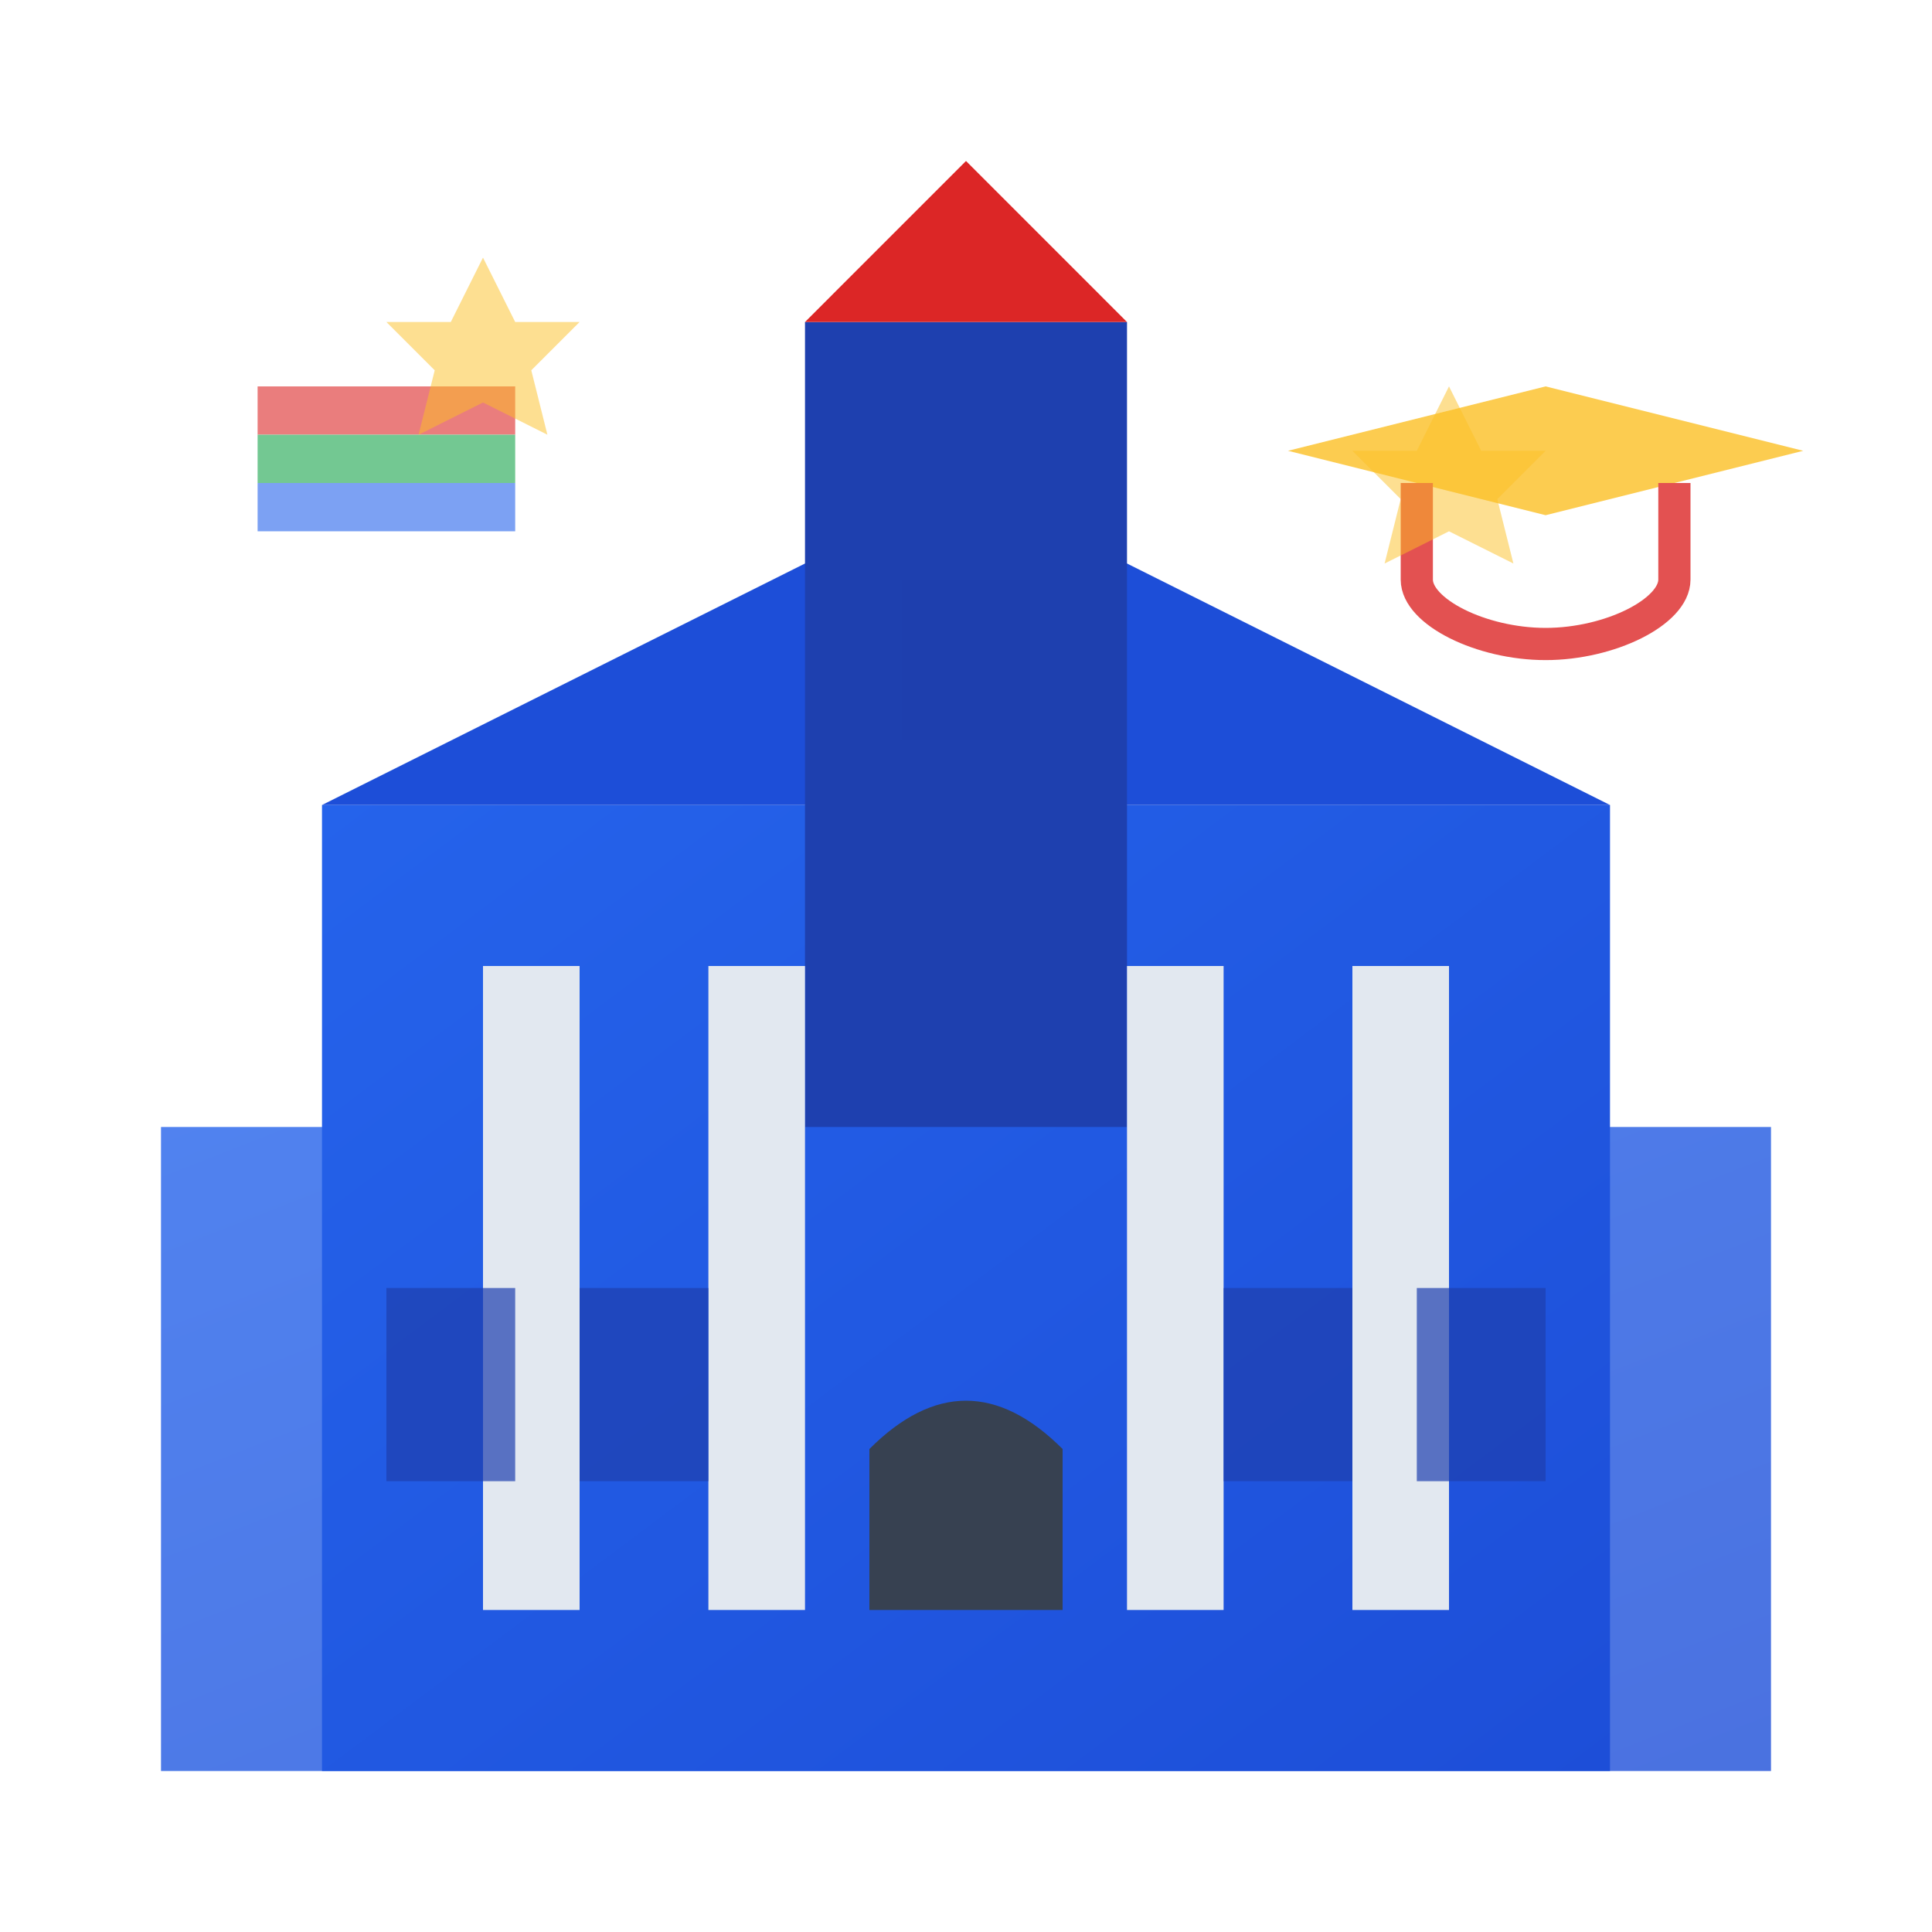
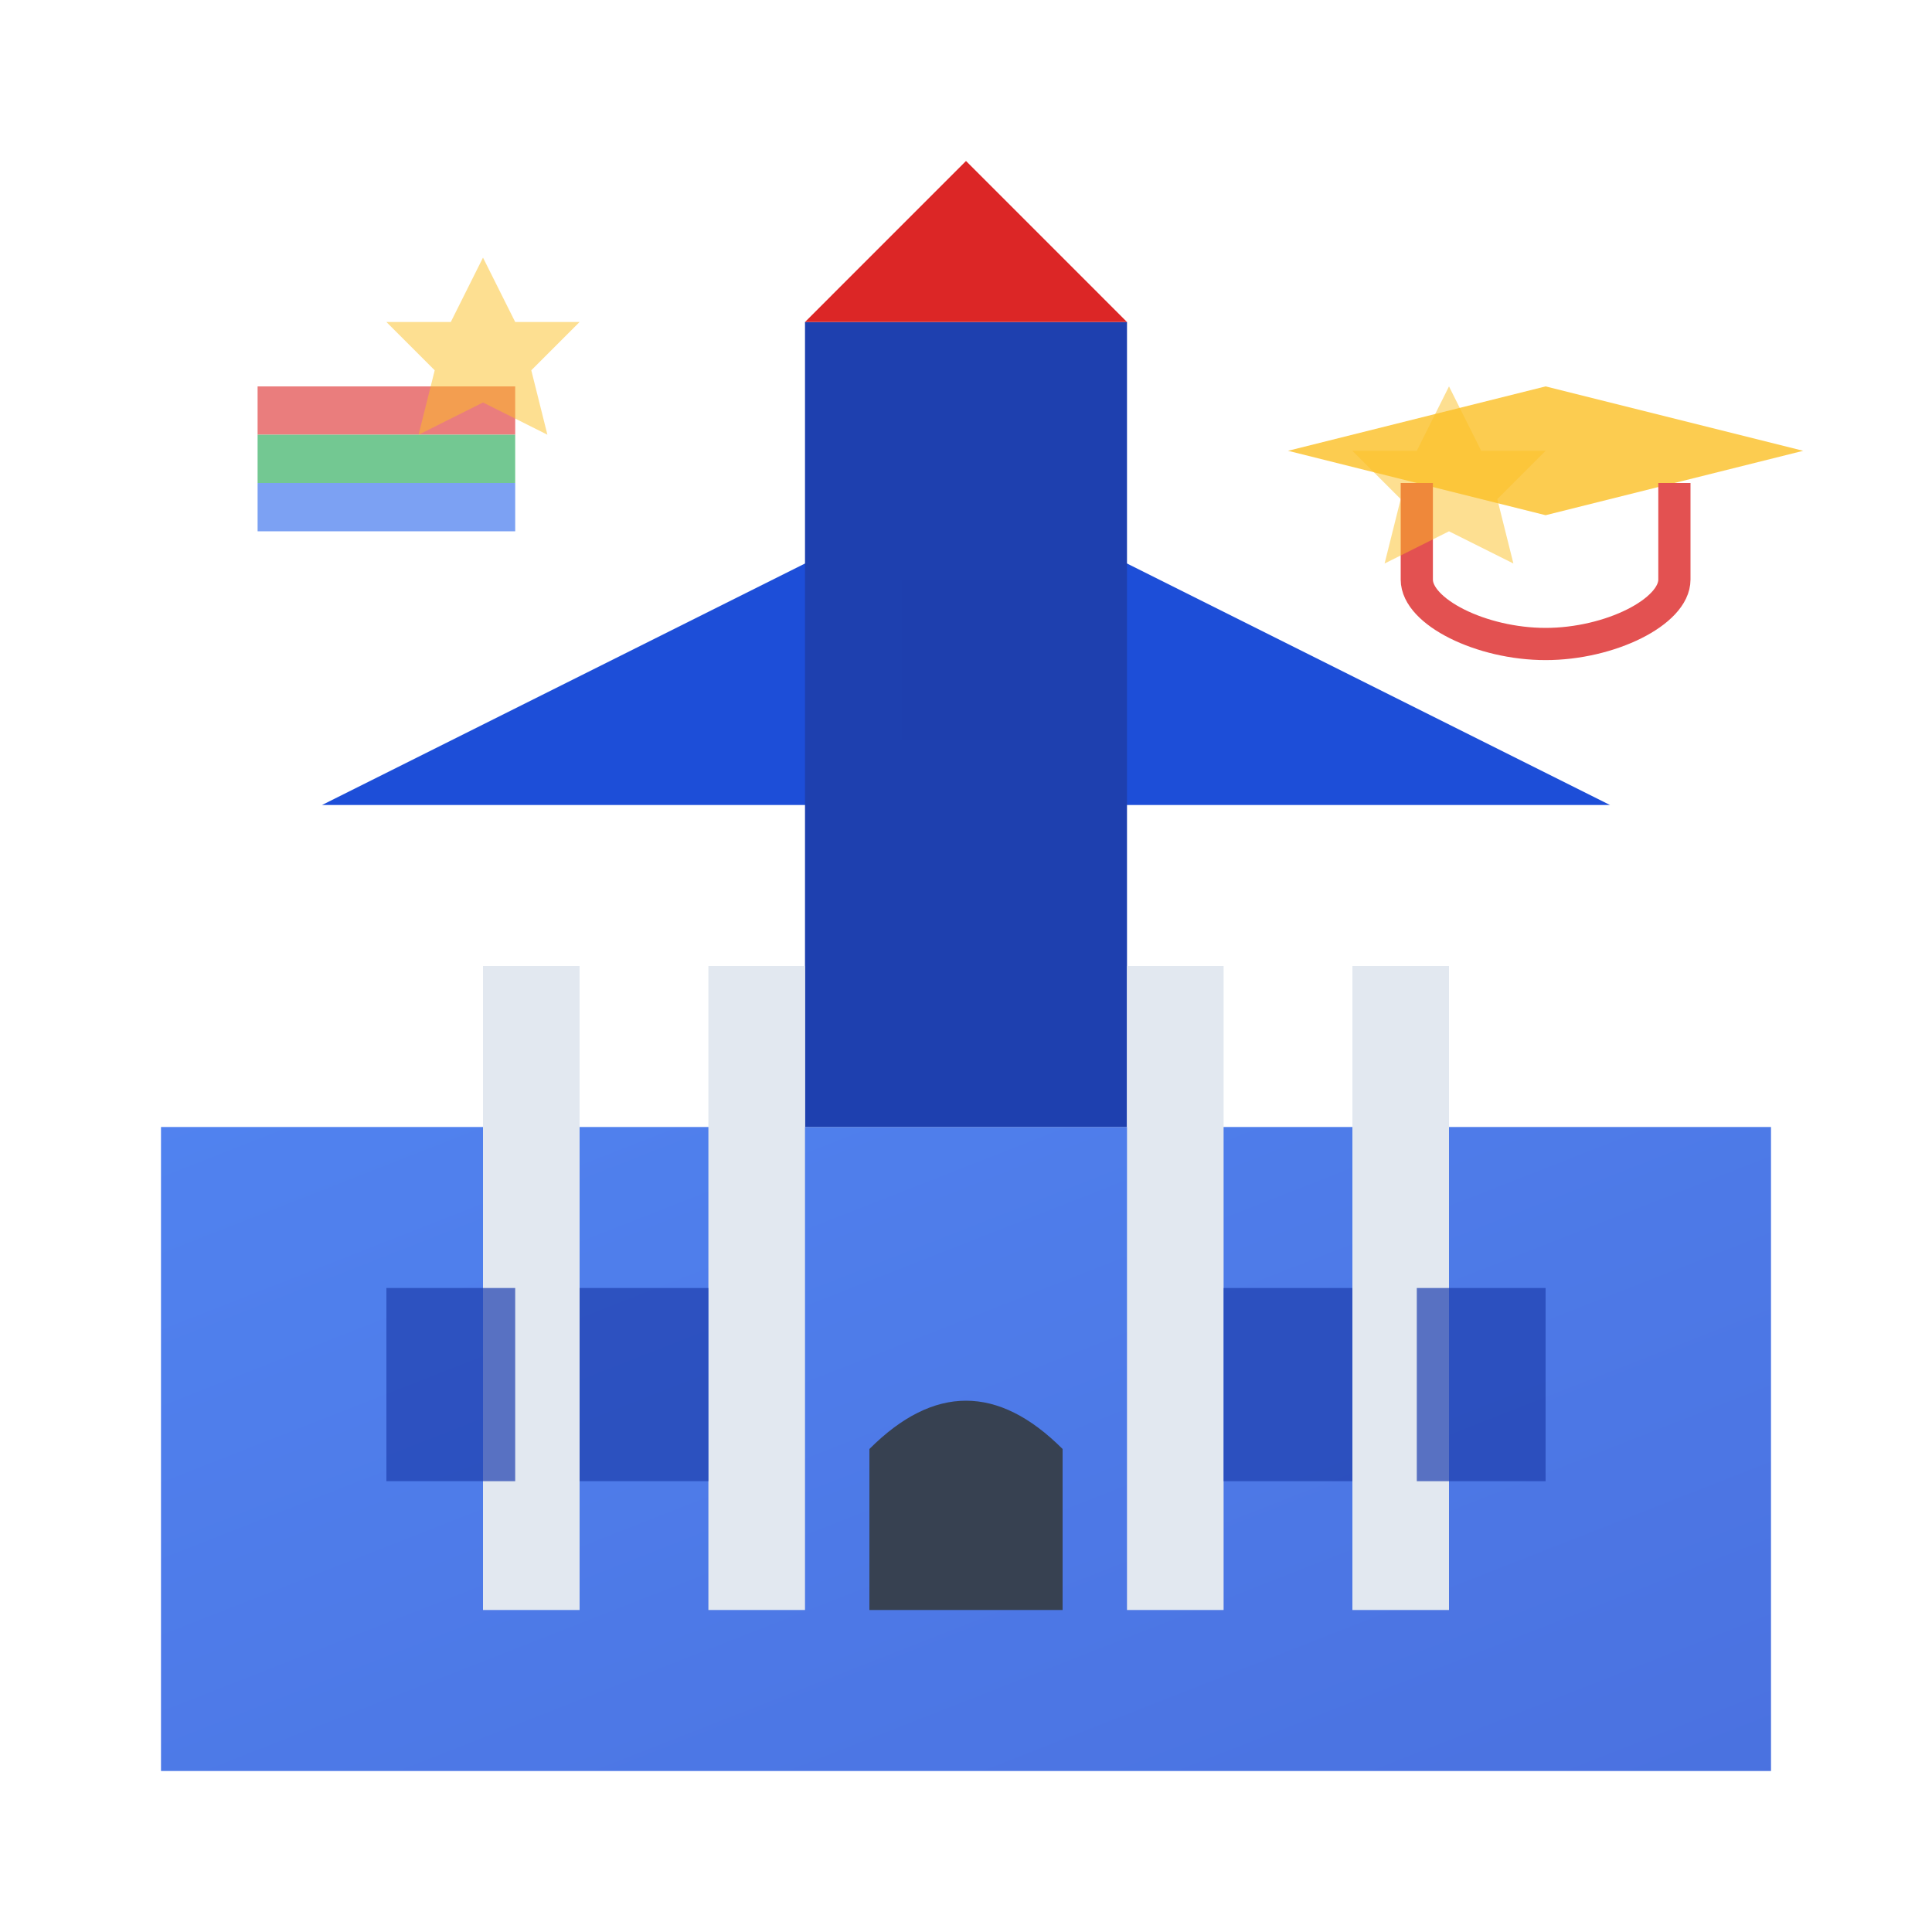
<svg xmlns="http://www.w3.org/2000/svg" width="60" height="60" viewBox="0 0 60 60" fill="none">
  <defs>
    <linearGradient id="uniGradient" x1="0%" y1="0%" x2="100%" y2="100%">
      <stop offset="0%" style="stop-color:#2563eb;stop-opacity:1" />
      <stop offset="100%" style="stop-color:#1d4ed8;stop-opacity:1" />
    </linearGradient>
  </defs>
  <rect x="5" y="35" width="50" height="20" fill="url(#uniGradient)" opacity="0.8" />
-   <rect x="10" y="25" width="40" height="30" fill="url(#uniGradient)" />
  <polygon points="10,25 30,15 50,25" fill="#1d4ed8" />
  <rect x="25" y="10" width="10" height="25" fill="#1e40af" />
  <polygon points="25,10 30,5 35,10" fill="#dc2626" />
  <rect x="15" y="30" width="3" height="20" fill="#e2e8f0" />
  <rect x="22" y="30" width="3" height="20" fill="#e2e8f0" />
  <rect x="35" y="30" width="3" height="20" fill="#e2e8f0" />
  <rect x="42" y="30" width="3" height="20" fill="#e2e8f0" />
  <rect x="12" y="40" width="4" height="6" fill="#1e40af" opacity="0.7" />
  <rect x="18" y="40" width="4" height="6" fill="#1e40af" opacity="0.7" />
  <rect x="38" y="40" width="4" height="6" fill="#1e40af" opacity="0.7" />
  <rect x="44" y="40" width="4" height="6" fill="#1e40af" opacity="0.7" />
  <rect x="28" y="18" width="4" height="5" fill="#1e40af" opacity="0.7" />
  <path d="M27 45 Q30 42 33 45 L33 50 L27 50 Z" fill="#374151" />
  <g transform="translate(40, 8)" opacity="0.8">
    <path d="M0 6 L8 4 L16 6 L8 8 Z" fill="#fbbf24" />
    <path d="M12 7 L12 10 C12 11 10 12 8 12 C6 12 4 11 4 10 L4 7" stroke="#dc2626" stroke-width="1" fill="none" />
  </g>
  <g transform="translate(8, 12)" opacity="0.6">
    <rect x="0" y="0" width="8" height="1.5" fill="#dc2626" />
    <rect x="0" y="1.5" width="8" height="1.5" fill="#16a34a" />
    <rect x="0" y="3" width="8" height="1.5" fill="#2563eb" />
  </g>
  <g opacity="0.5">
    <polygon points="15,8 16,10 18,10 16.5,11.5 17,13.5 15,12.5 13,13.5 13.5,11.5 12,10 14,10" fill="#fbbf24" />
    <polygon points="45,12 46,14 48,14 46.5,15.5 47,17.5 45,16.5 43,17.5 43.5,15.5 42,14 44,14" fill="#fbbf24" />
  </g>
</svg>